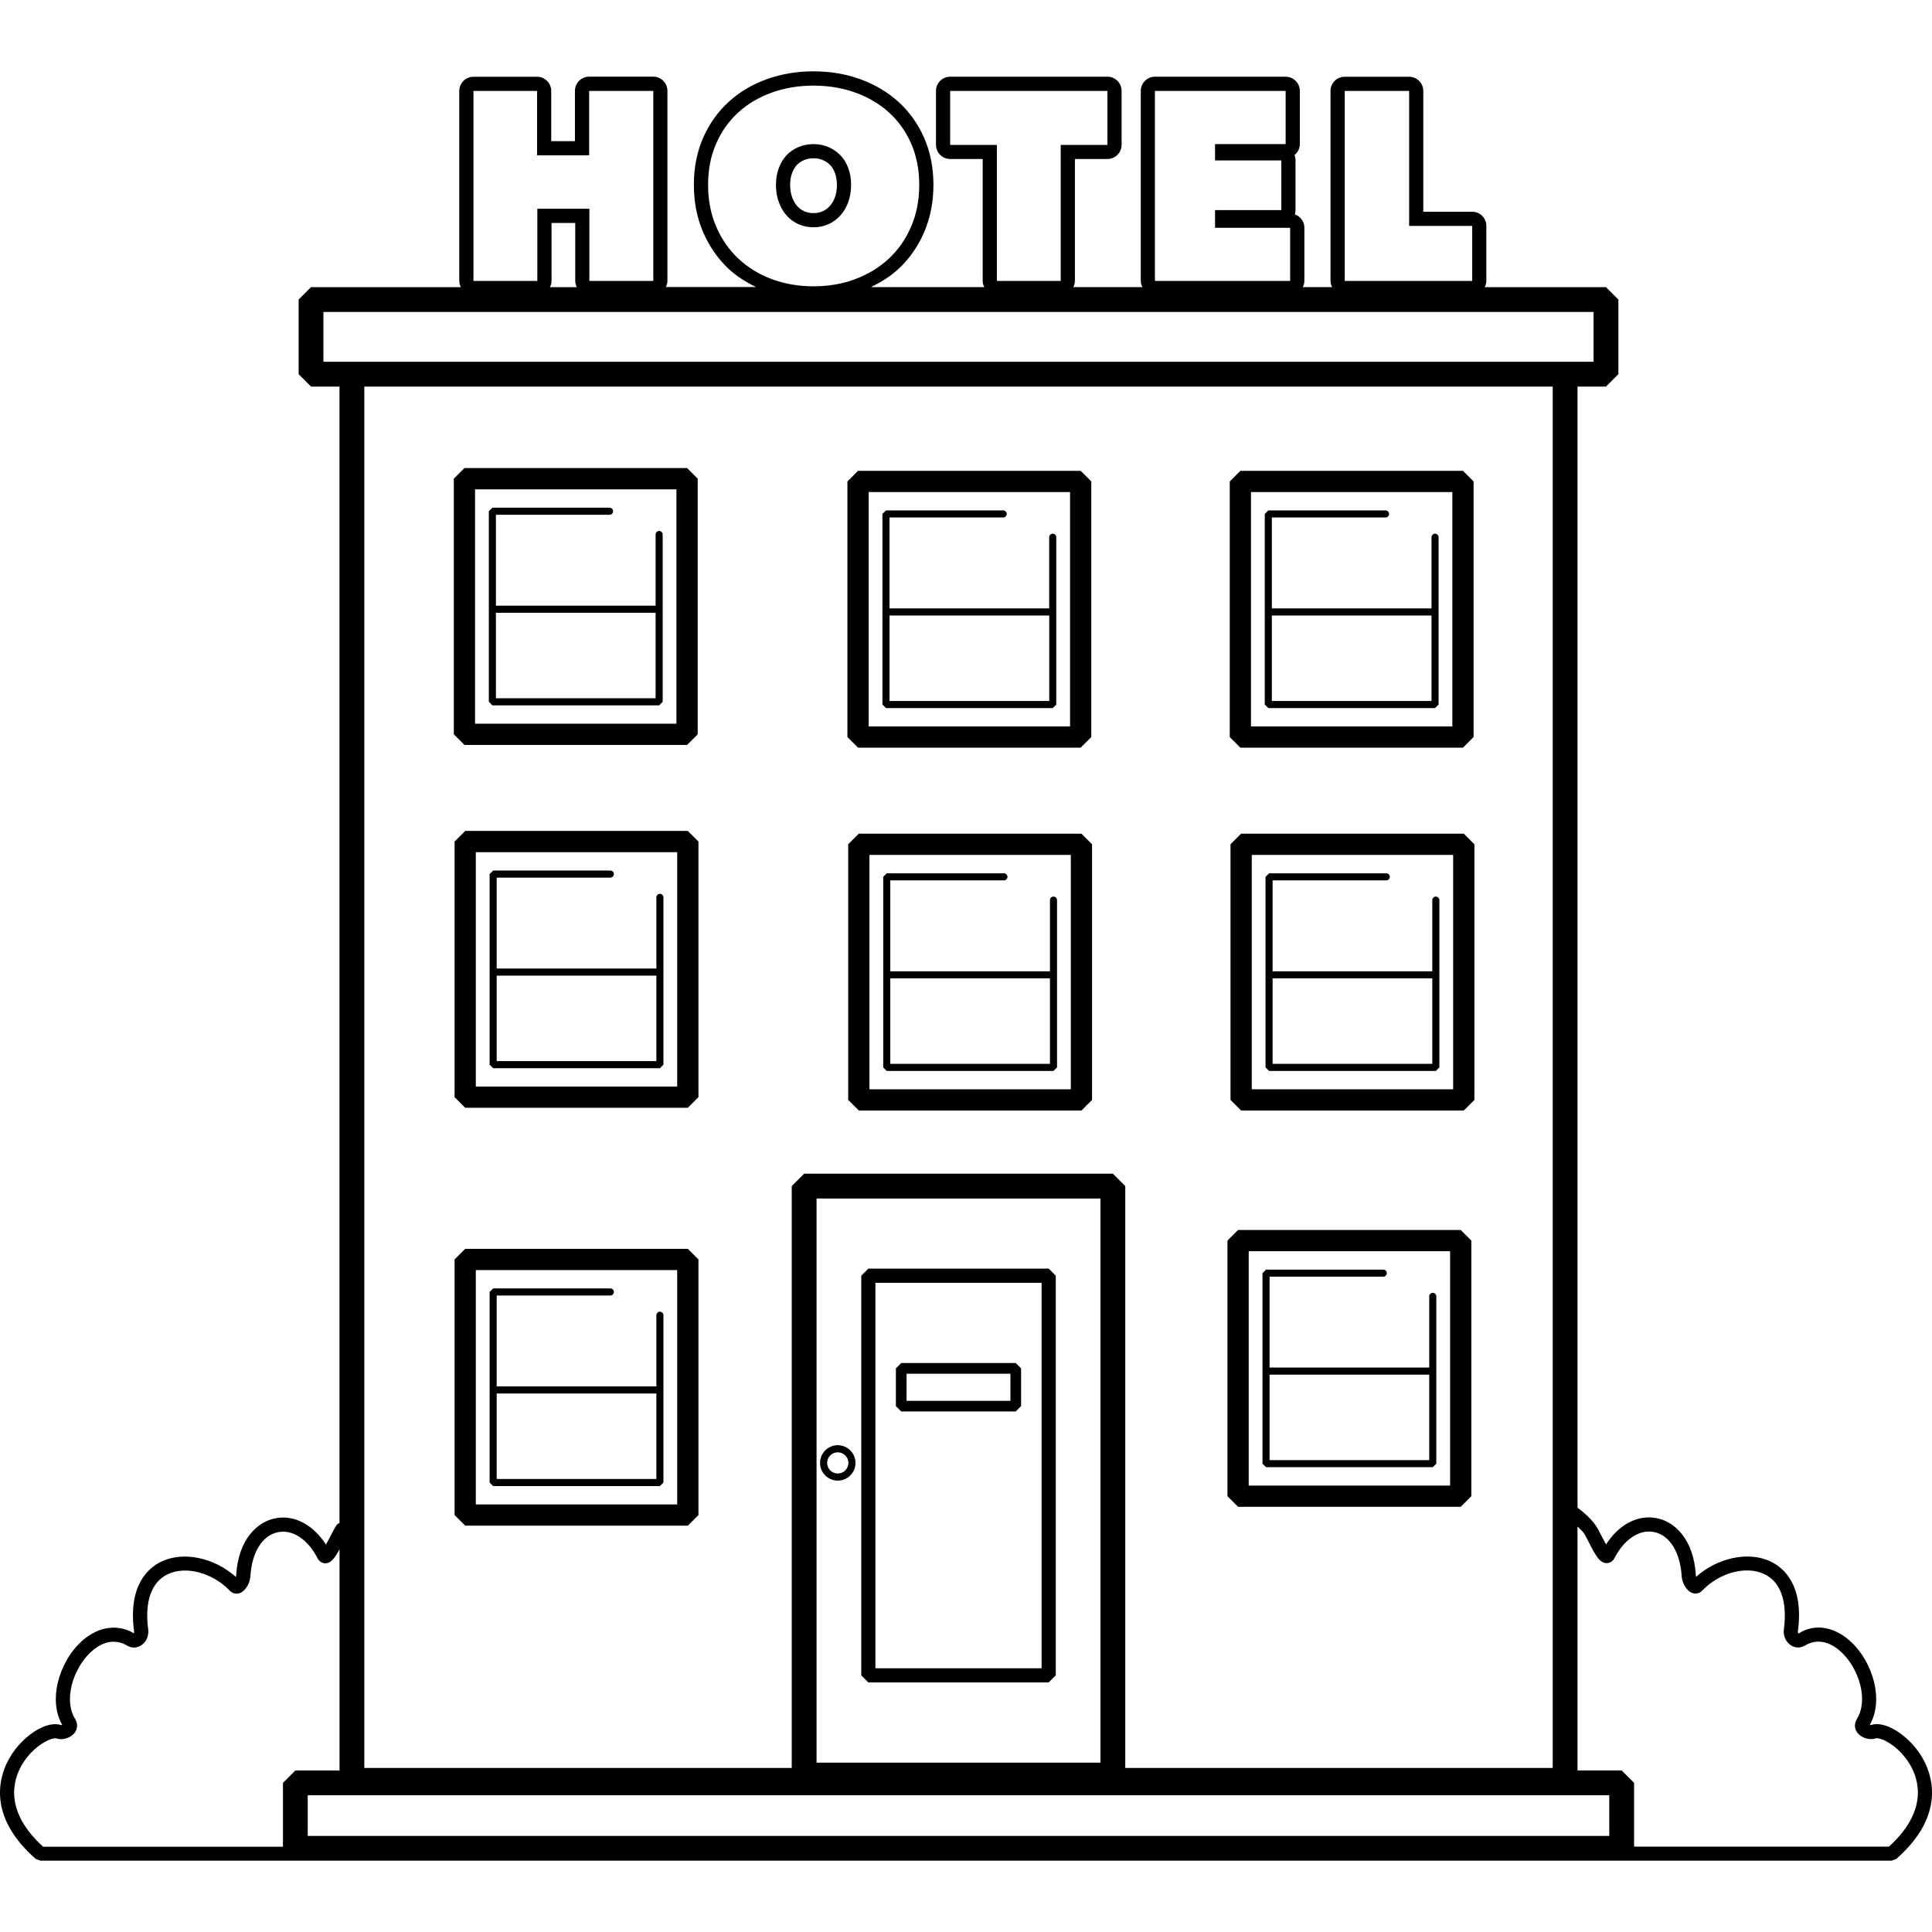
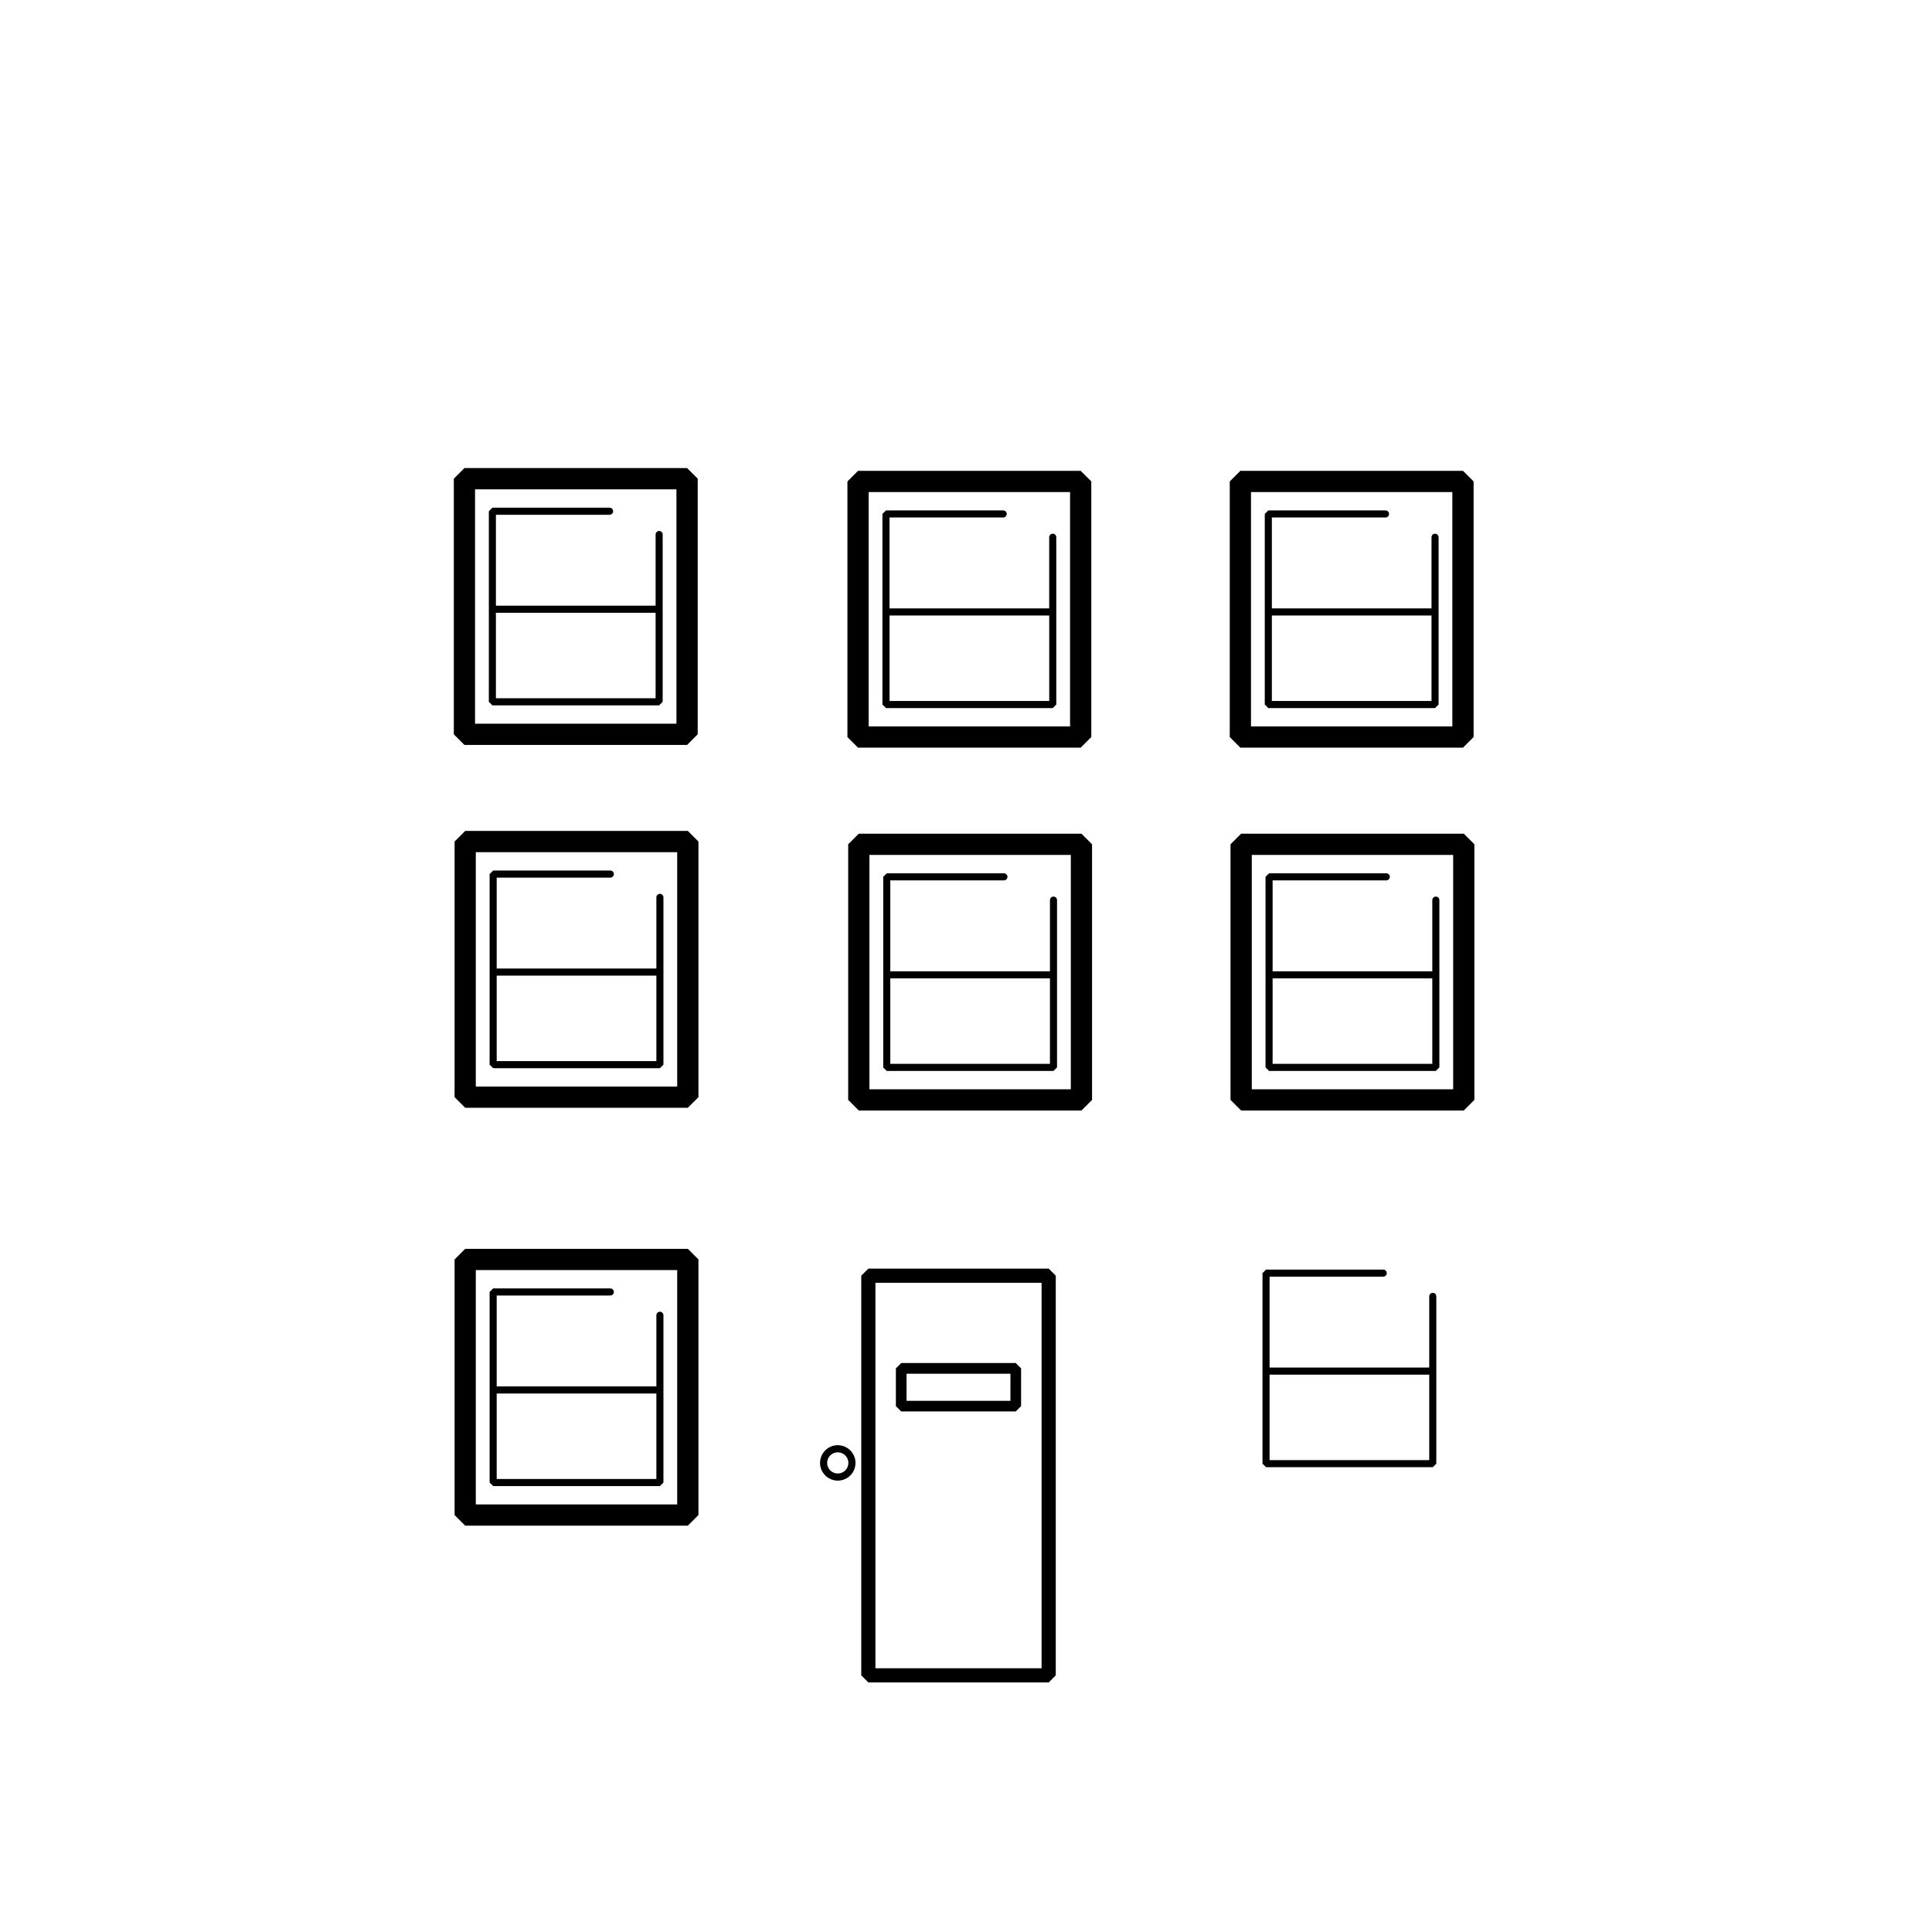
<svg xmlns="http://www.w3.org/2000/svg" fill="#000000" height="800px" width="800px" version="1.1" id="Layer_1" viewBox="0 0 275.214 275.214" xml:space="preserve">
  <g>
    <g>
      <g>
-         <path d="M273.799,250.321c-1.872-3.152-5.304-5.276-7.256-4.592c-0.06,0.024-0.116-0.008-0.184-0.032     c2.052-3.628,0.356-8.808-2.452-11.6c-2.408-2.384-5.348-2.916-7.692-1.408c-0.036-0.02-0.124-0.14-0.1-0.32     c0.88-6.632-2.08-9.08-3.924-9.952c-3.128-1.472-7.54-0.524-10.576,2.204c-0.02-0.068-0.036-0.14-0.04-0.2     c-0.308-5.224-3.052-7.632-5.516-8.144c-2.696-0.568-5.42,0.844-7.276,3.728c-0.232-0.412-0.48-0.892-0.648-1.22     c-0.36-0.7-0.676-1.308-0.948-1.66c-0.72-0.932-1.56-1.688-2.468-2.356v-159.7h4.052l1.768-1.768V42.673l-1.768-1.768h-17.268     c0.136-0.272,0.228-0.564,0.228-0.888v-7.836c0-1.116-0.904-2.02-2.02-2.02h-6.964V12.953c0-1.116-0.904-2.02-2.02-2.02h-9.176     c-1.116,0-2.02,0.904-2.02,2.02v27.06c0,0.324,0.092,0.616,0.228,0.888h-4.18c0.136-0.272,0.228-0.564,0.228-0.888v-7.568     c0-0.884-0.564-1.632-1.356-1.908c0.064-0.192,0.096-0.4,0.096-0.616v-7.072c0-0.268-0.052-0.52-0.144-0.756     c0.46-0.372,0.756-0.94,0.756-1.576v-7.568c0-1.116-0.904-2.02-2.02-2.02h-18.616c-1.116,0-2.02,0.904-2.02,2.02v27.06     c0,0.324,0.092,0.616,0.228,0.888h-9.84c0.136-0.272,0.228-0.564,0.228-0.888v-17.36h4.632c1.116,0,2.02-0.904,2.02-2.02v-7.684     c0-1.116-0.904-2.02-2.02-2.02h-22.4c-1.116,0-2.02,0.904-2.02,2.02v7.684c0,1.116,0.904,2.02,2.02,2.02h4.632v17.36     c0,0.324,0.092,0.616,0.228,0.888h-16.14c1.44-0.708,2.788-1.536,3.932-2.6c1.556-1.456,2.78-3.22,3.652-5.252     c0.868-2.028,1.312-4.288,1.312-6.72c0-2.436-0.444-4.684-1.32-6.68c-0.868-1.992-2.104-3.724-3.664-5.14     c-1.552-1.4-3.384-2.484-5.452-3.228c-2.04-0.74-4.276-1.116-6.648-1.116c-2.368,0-4.604,0.376-6.652,1.116     c-2.076,0.748-3.904,1.836-5.432,3.232c-1.544,1.412-2.768,3.136-3.644,5.132c-0.872,1.992-1.316,4.236-1.316,6.68     c0,2.436,0.44,4.696,1.308,6.72c0.872,2.032,2.092,3.796,3.628,5.24c1.132,1.068,2.48,1.9,3.924,2.608H94.847     c0.136-0.272,0.228-0.564,0.228-0.888v-27.06c0-1.116-0.904-2.02-2.02-2.02h-9.136c-1.116,0-2.02,0.904-2.02,2.02v7.168h-3.376     v-7.152c0-1.116-0.904-2.02-2.02-2.02h-9.06c-1.116,0-2.02,0.904-2.02,2.02v27.06c0,0.324,0.092,0.616,0.228,0.888H44.299     l-1.76,1.768v10.628l1.768,1.768h4.052v161.892c-0.112,0.064-0.248,0.08-0.332,0.188c-0.272,0.352-0.584,0.96-0.948,1.66     c-0.168,0.328-0.416,0.808-0.648,1.216c-1.856-2.88-4.584-4.296-7.276-3.728c-2.468,0.512-5.208,2.92-5.516,8.136     c-0.004,0.064-0.016,0.136-0.04,0.204c-3.036-2.728-7.44-3.692-10.576-2.204c-1.844,0.868-4.804,3.32-3.924,9.948     c0.016,0.136-0.028,0.236,0.008,0.292c-2.5-1.468-5.42-0.928-7.804,1.436c-2.804,2.788-4.5,7.96-2.444,11.596     c-0.06,0.024-0.116,0.04-0.132,0.04c-2.02-0.716-5.44,1.424-7.312,4.576c-1.324,2.224-3.616,8.092,3.672,14.48l0.668,0.252     h36.316h38.892h113.296h36.752h38.452l0.668-0.252C277.415,258.413,275.123,252.545,273.799,250.321z M200.731,12.957v19.224     h8.984v7.836h-18.156v-27.06H200.731z M164.519,12.957h0.004h18.616v7.568h-10.056v2.332h9.444v7.072h-9.444v2.524h10.7v7.568     h-19.264V12.957z M135.351,20.641v-7.684h22.4v7.684h-6.652v19.38h-9.096v-19.38H135.351z M105.167,36.829     c-1.34-1.264-2.392-2.788-3.156-4.568c-0.764-1.784-1.144-3.76-1.144-5.924c0-2.168,0.38-4.124,1.144-5.868     c0.764-1.748,1.816-3.228,3.156-4.452c1.336-1.22,2.924-2.164,4.756-2.824c1.836-0.664,3.824-0.996,5.964-0.996     c2.144,0,4.128,0.332,5.964,0.996c1.836,0.66,3.428,1.604,4.78,2.824c1.348,1.224,2.408,2.708,3.168,4.452     c0.764,1.748,1.148,3.7,1.148,5.868c0,2.164-0.384,4.14-1.148,5.924c-0.76,1.78-1.82,3.304-3.168,4.568     c-1.352,1.26-2.944,2.232-4.78,2.924c-1.832,0.688-3.82,1.032-5.964,1.032c-2.14,0-4.128-0.344-5.964-1.032     C108.091,39.065,106.503,38.089,105.167,36.829z M67.443,12.957h0.004h9.06v9.172h7.416v-9.172h9.136v27.06h-9.1v-10.28h-7.416     v10.28h-9.1V12.957z M82.171,40.909h-3.832c0.136-0.272,0.228-0.568,0.228-0.888v-8.26h3.376v8.26     C81.943,40.345,82.035,40.637,82.171,40.909z M46.071,51.537v-7.096h180.932v7.096H46.071z M158.527,167.189h-43.976     l-1.768,1.768v82.892H51.895V55.069h169.288v196.78h-60.888v-82.892L158.527,167.189z M156.759,170.725v80.364h-40.44v-80.364     H156.759z M40.307,253.973v9.092H6.139c-5.612-5.112-4.292-9.524-2.984-11.72c1.632-2.744,4.252-3.908,4.896-3.704     c0.82,0.288,1.968-0.056,2.536-0.744c0.488-0.588,0.528-1.352,0.108-2.04c-1.66-2.716-0.284-7.016,2.044-9.328     c1.016-1.008,3.06-2.496,5.412-1.092c0.612,0.364,1.348,0.34,1.964-0.06c0.724-0.472,1.112-1.36,0.996-2.256     c-0.528-3.98,0.464-6.78,2.792-7.876c2.572-1.232,6.392-0.212,8.848,2.364c0.364,0.384,0.904,0.512,1.408,0.328     c0.86-0.312,1.452-1.476,1.508-2.376c0.2-3.428,1.7-5.84,3.916-6.296c2.064-0.44,4.26,0.988,5.664,3.724     c0.228,0.44,0.64,0.7,1.104,0.7c0.784,0,1.316-0.696,2.016-1.98v31.496h-6.292L40.307,253.973z M229.239,261.525H43.835v-5.792     h185.404V261.525z M269.075,263.057h-36.3v-9.092l-1.768-1.768h-6.292v-34.74c0.296,0.288,0.604,0.556,0.868,0.896     c0.192,0.248,0.452,0.776,0.748,1.348c1,1.952,1.568,2.964,2.54,2.964c0.464,0,0.876-0.264,1.104-0.7     c1.404-2.736,3.608-4.152,5.664-3.724c2.212,0.46,3.712,2.872,3.916,6.304c0.056,0.896,0.648,2.06,1.508,2.376     c0.504,0.184,1.04,0.056,1.412-0.332c2.452-2.572,6.268-3.592,8.844-2.36c2.328,1.096,3.32,3.896,2.792,7.88     c-0.12,0.896,0.272,1.784,0.996,2.256c0.616,0.4,1.352,0.432,1.968,0.056c2.336-1.392,4.392,0.084,5.404,1.096     c2.328,2.312,3.704,6.616,2.044,9.336c-0.42,0.684-0.38,1.448,0.108,2.036c0.572,0.692,1.728,1.036,2.532,0.744     c0.688-0.212,3.268,0.968,4.9,3.708C273.367,253.537,274.687,257.953,269.075,263.057z" />
        <path d="M66.267,118.365l-1.512,1.512v36.412l1.512,1.512h31.716l1.512-1.512v-36.412l-1.512-1.512H66.267z M96.467,154.781     H67.779v-33.388h28.688V154.781z" />
        <path d="M94.003,152.165L94.003,152.165l0.504-0.504v-23.832c0-0.28-0.228-0.504-0.504-0.504s-0.504,0.228-0.504,0.504v10.14     H70.755v-12.952h8.636h0.9h6.652c0.28,0,0.504-0.228,0.504-0.504s-0.228-0.504-0.504-0.504h-6.652h-0.9h-9.14l-0.504,0.504     v27.148l0.504,0.504H94.003z M70.755,138.981h22.744v12.176H70.755V138.981z" />
        <path d="M149.387,239.661l1.008-1.008v-56.928l-1.008-1.008h-25.692l-1.008,1.008v56.928l1.008,1.008H149.387z M124.703,182.733     h23.672v54.912h-23.672V182.733z" />
        <path d="M128.379,194.165l-0.76,0.76v5.376l0.76,0.76h16.316l0.76-0.76v-5.376l-0.76-0.76H128.379z M143.935,199.545h-14.796     v-3.86h14.796V199.545z" />
        <path d="M119.347,210.917c0.476,0,0.956-0.136,1.384-0.416c0.564-0.372,0.948-0.944,1.084-1.604     c0.132-0.66,0.004-1.332-0.368-1.892c-0.768-1.164-2.332-1.488-3.496-0.72c-1.164,0.764-1.484,2.336-0.716,3.496     C117.719,210.517,118.527,210.917,119.347,210.917z M118.507,207.129c0.684-0.452,1.636-0.268,2.096,0.432     c0.224,0.336,0.3,0.736,0.22,1.132s-0.308,0.736-0.652,0.964c-0.684,0.448-1.632,0.268-2.096-0.432     C117.615,208.529,117.811,207.585,118.507,207.129z" />
        <path d="M176.799,118.757l-1.512,1.512v36.412l1.512,1.512h31.716l1.512-1.512v-36.412l-1.512-1.512H176.799z M207.003,155.169     h-28.688v-33.388h28.688V155.169z" />
        <path d="M204.535,152.557v-0.004l0.504-0.504v-23.828c0-0.28-0.228-0.504-0.504-0.504c-0.28,0-0.504,0.228-0.504,0.504v10.14     h-22.748v-12.952h8.64h0.9h6.652c0.28,0,0.504-0.228,0.504-0.504s-0.228-0.504-0.504-0.504h-6.652h-0.9h-9.144l-0.504,0.504     v27.148l0.504,0.504H204.535z M181.283,139.365h22.748v12.176h-22.748V139.365z" />
        <path d="M122.335,118.757l-1.512,1.512v36.412l1.512,1.512h31.716l1.512-1.512v-36.412l-1.512-1.512H122.335z M152.539,155.169     h-28.688v-33.388h28.688V155.169z" />
        <path d="M150.071,152.557v-0.004l0.504-0.504v-23.828c0-0.28-0.228-0.504-0.504-0.504c-0.28,0-0.504,0.228-0.504,0.504v10.14     h-22.744v-12.952h8.636h0.9h6.652c0.28,0,0.504-0.228,0.504-0.504s-0.228-0.504-0.504-0.504h-6.652h-0.9h-9.14l-0.504,0.504     v27.148l0.504,0.504H150.071z M126.823,139.365h22.744v12.176h-22.744V139.365z" />
        <path d="M66.267,177.897l-1.512,1.512v36.408l1.512,1.512h31.716l1.512-1.512v-36.408l-1.512-1.512H66.267z M96.467,214.305     H67.779v-33.384h28.688V214.305z" />
        <path d="M94.003,211.693L94.003,211.693l0.504-0.504v-23.832c0-0.28-0.228-0.504-0.504-0.504s-0.504,0.228-0.504,0.504v10.14     H70.755v-12.952h8.636h0.9h6.652c0.28,0,0.504-0.228,0.504-0.504c0-0.28-0.228-0.504-0.504-0.504h-6.652h-0.9h-9.14l-0.504,0.504     v27.148l0.504,0.504H94.003z M70.755,198.505h22.744v12.176H70.755V198.505z" />
-         <path d="M208.079,214.645l1.512-1.512v-36.412l-1.512-1.512h-31.716l-1.512,1.512v36.412l1.512,1.512H208.079z M177.879,178.233     h28.688v33.388h-28.688V178.233z" />
        <path d="M204.099,184.165c-0.28,0-0.504,0.228-0.504,0.504v10.14h-22.744v-12.948h8.636h0.9h6.656     c0.28,0,0.504-0.228,0.504-0.504c0-0.28-0.228-0.504-0.504-0.504h-6.656h-0.9h-9.14l-0.504,0.504v27.144l0.504,0.504h23.752     l0.504-0.504v-23.832C204.603,184.389,204.379,184.165,204.099,184.165z M203.595,207.993h-22.744v-12.176h22.744V207.993z" />
        <path d="M97.875,106.117l1.512-1.512V68.189l-1.512-1.512H66.159l-1.512,1.512v36.412l1.512,1.516H97.875z M67.671,69.705h28.688     v33.388H67.671V69.705z" />
        <path d="M93.895,75.637c-0.28,0-0.504,0.228-0.504,0.504v10.14H70.643V73.329h8.64h0.9h6.652c0.28,0,0.504-0.228,0.504-0.504     s-0.228-0.504-0.504-0.504h-6.652h-0.9h-9.144l-0.504,0.504v27.148l0.504,0.504h23.756l0.504-0.504V76.141     C94.399,75.861,94.171,75.637,93.895,75.637z M93.391,99.469H70.643V87.293h22.748V99.469z" />
        <path d="M208.403,106.505l1.512-1.512V68.581l-1.512-1.512h-31.712l-1.512,1.512v36.412l1.512,1.512H208.403z M178.203,70.093     h28.684v33.388h-28.684V70.093z" />
        <path d="M204.423,76.025c-0.28,0-0.504,0.228-0.504,0.504v10.14h-22.744V73.717h8.636h0.9h6.656c0.28,0,0.504-0.228,0.504-0.504     c0-0.28-0.228-0.504-0.504-0.504h-6.656h-0.9h-9.14l-0.504,0.504v27.148l0.504,0.504h23.752l0.504-0.504V76.533     C204.927,76.253,204.703,76.025,204.423,76.025z M203.919,99.853h-22.744V87.677h22.744V99.853z" />
        <path d="M153.943,106.505l1.512-1.512V68.581l-1.512-1.512h-31.716l-1.512,1.512v36.412l1.512,1.512H153.943z M123.743,70.093     h28.688v33.388h-28.688V70.093z" />
        <path d="M149.963,76.025c-0.28,0-0.504,0.228-0.504,0.504v10.14h-22.748V73.717h8.64h0.9h6.652c0.28,0,0.504-0.228,0.504-0.504     c0-0.28-0.228-0.504-0.504-0.504h-6.652h-0.9h-9.144l-0.504,0.504v27.148l0.504,0.504h23.756l0.504-0.504V76.533     C150.471,76.253,150.243,76.025,149.963,76.025z M149.463,99.853h-22.748V87.677h22.748V99.853z" />
-         <path d="M112.047,30.693c0.472,0.536,1.04,0.948,1.7,1.244c0.66,0.296,1.376,0.44,2.14,0.44c0.764,0,1.472-0.148,2.124-0.44     s1.216-0.708,1.7-1.244c0.484-0.536,0.86-1.172,1.128-1.912c0.268-0.736,0.4-1.556,0.4-2.444c0-0.868-0.132-1.664-0.4-2.392     c-0.268-0.724-0.644-1.336-1.128-1.832c-0.484-0.496-1.052-0.888-1.7-1.164c-0.652-0.28-1.356-0.42-2.124-0.42     c-0.76,0-1.48,0.14-2.14,0.42c-0.66,0.28-1.228,0.668-1.7,1.164c-0.468,0.496-0.84,1.108-1.108,1.832     c-0.268,0.728-0.404,1.524-0.404,2.392c0,0.892,0.136,1.708,0.404,2.444C111.203,29.517,111.575,30.157,112.047,30.693z      M112.835,24.645c0.168-0.464,0.396-0.844,0.68-1.144c0.28-0.292,0.612-0.52,1.016-0.692c0.412-0.176,0.864-0.264,1.356-0.264     s0.924,0.084,1.32,0.256c0.412,0.176,0.756,0.412,1.056,0.72c0.288,0.296,0.508,0.664,0.68,1.128     c0.18,0.492,0.276,1.064,0.276,1.688c0,0.656-0.092,1.248-0.28,1.756c-0.18,0.496-0.416,0.904-0.728,1.248     c-0.296,0.328-0.632,0.576-1.028,0.752c-0.396,0.18-0.816,0.264-1.296,0.264c-0.484,0-0.916-0.088-1.316-0.264     c-0.404-0.18-0.732-0.416-1.012-0.736c-0.3-0.344-0.544-0.768-0.72-1.256c-0.192-0.524-0.284-1.116-0.284-1.764     C112.555,25.717,112.647,25.145,112.835,24.645z" />
      </g>
    </g>
  </g>
</svg>